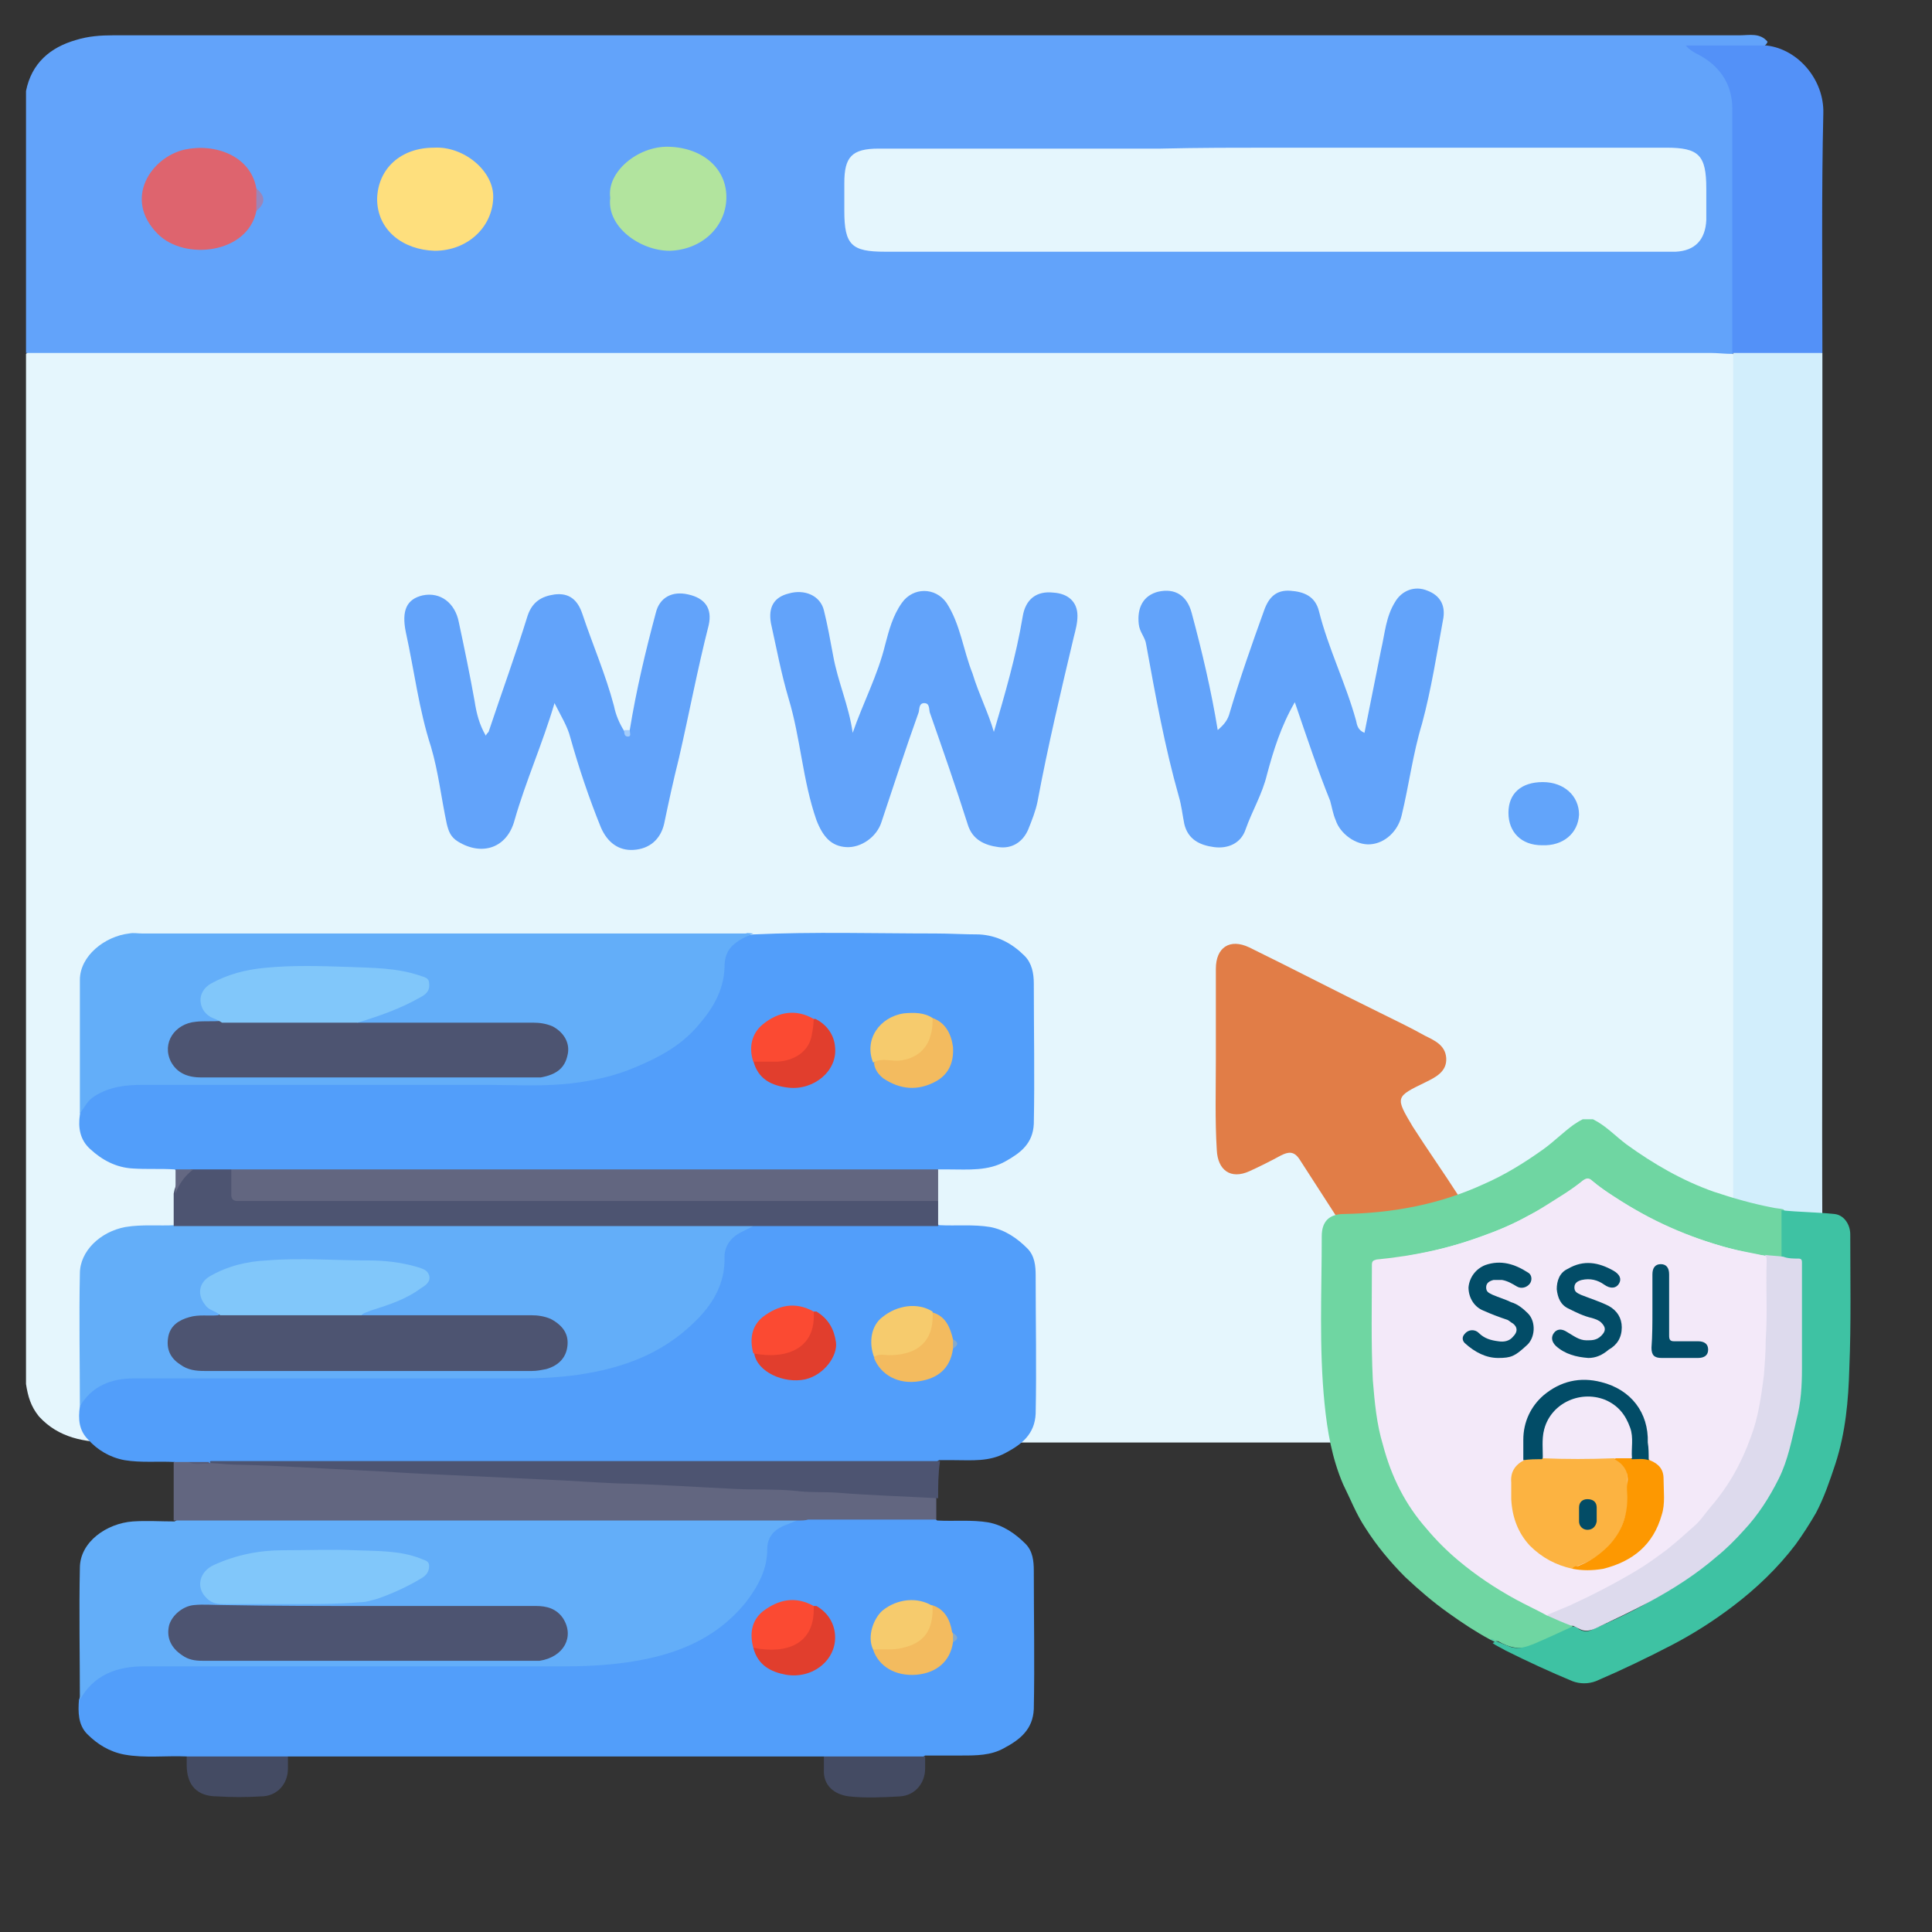
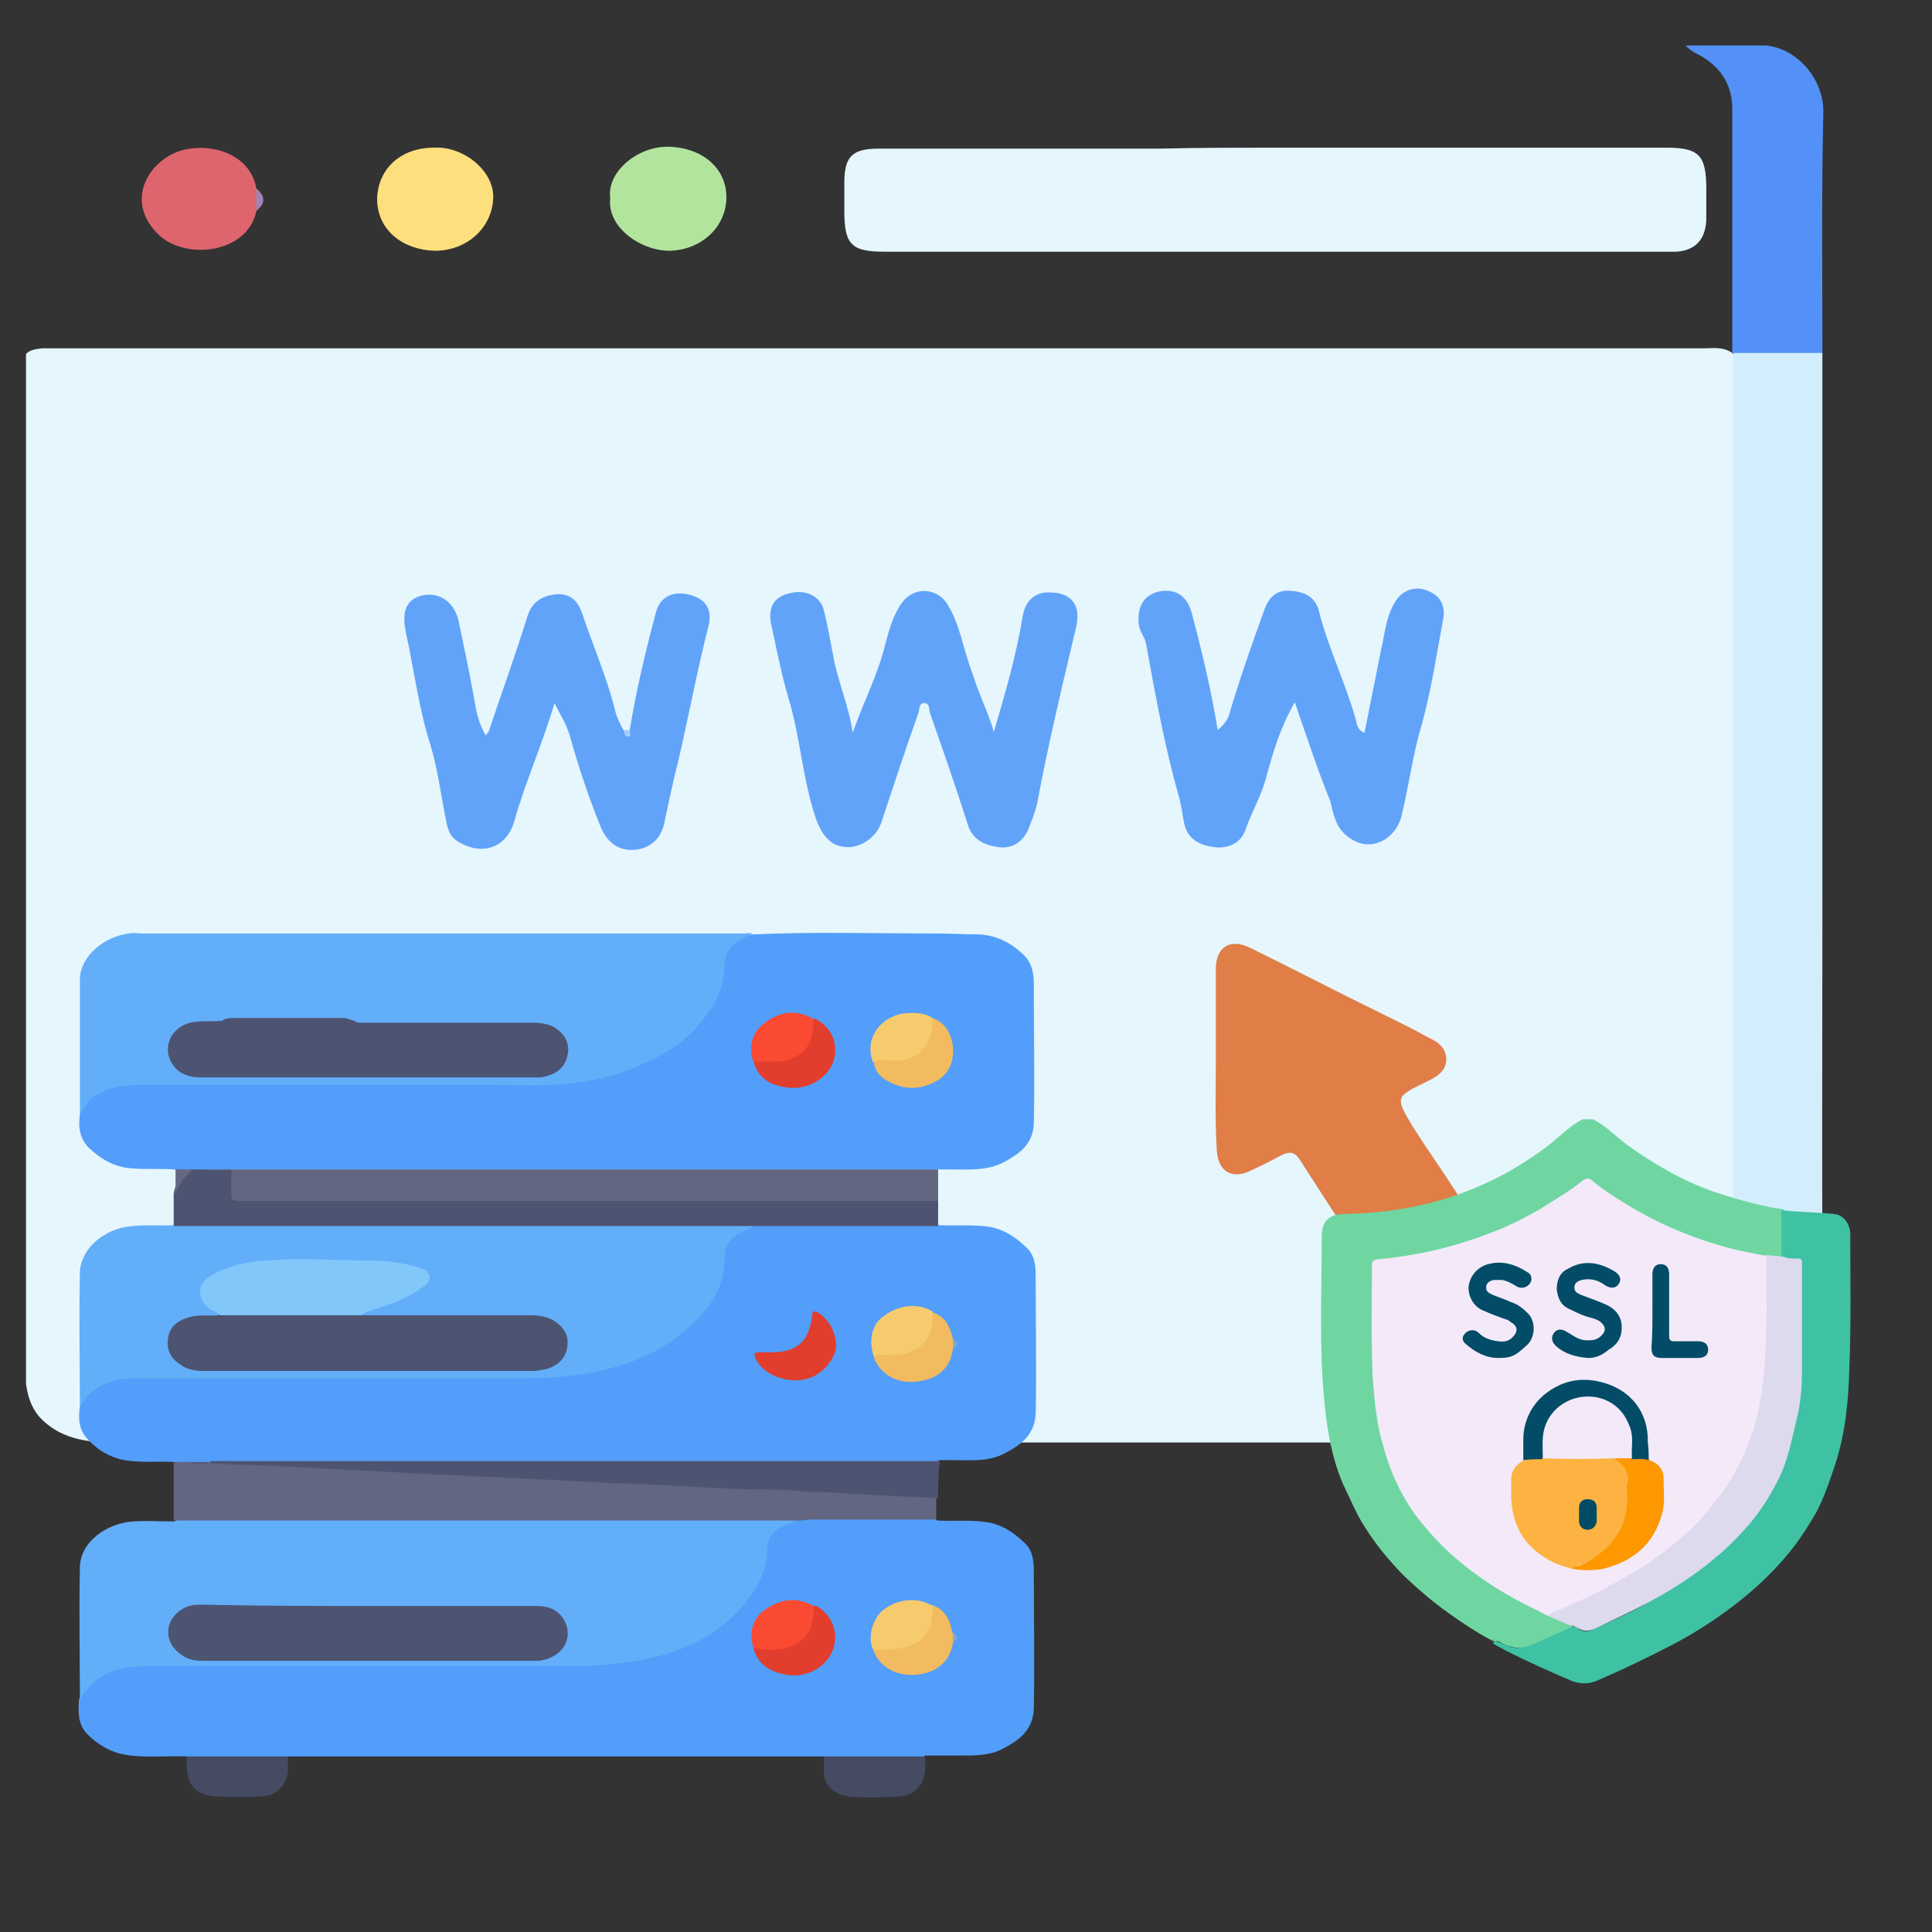
<svg xmlns="http://www.w3.org/2000/svg" version="1.1" id="Layer_1" x="0px" y="0px" viewBox="0 0 208 208" style="enable-background:new 0 0 208 208;" xml:space="preserve">
  <rect x="0" y="0" width="208" height="208" fill="#333333" stroke="none" />
  <style type="text/css">
	.st0{fill:#E5F6FD;}
	.st1{fill:#62A3FA;}
	.st2{fill:#D2EEFC;}
	.st3{fill:#E17D47;}
	.st4{fill:#62A4FA;}
	.st5{fill:#A4CDFB;}
	.st6{fill:#5391F8;}
	.st7{fill:#FEDF7D;}
	.st8{fill:#B2E49E;}
	.st9{fill:#DE646E;}
	.st10{fill:#9C85B8;}
	.st11{fill:#529EFA;}
	.st12{fill:#63AEF9;}
	.st13{fill:#626680;}
	.st14{fill:#4D5471;}
	.st15{fill:#444B63;}
	.st16{fill:#646882;}
	.st17{fill:#E13E2D;}
	.st18{fill:#F3BB5F;}
	.st19{fill:#FB4A32;}
	.st20{fill:#F6CB6D;}
	.st21{fill:#575C78;}
	.st22{fill:#86AACB;}
	.st23{fill:#86AACA;}
	.st24{fill:#81C7FA;}
	.st25{fill:#6FD6A2;}
	.st26{fill:#3EC2A3;}
	.st27{fill:#58CCA8;}
	.st28{fill:#F3E9F9;}
	.st29{fill:#DDDAED;}
	.st30{fill:#FCB341;}
	.st31{fill:#FD9801;}
	.st32{fill:#024C67;}
	.st33{fill:#034C66;}
</style>
  <g>
    <path class="st0" d="M2.8,149c0-37,0-74,0-110.9c0.5-0.5,1.1-0.5,1.7-0.6c0.5,0,1,0,1.5,0c59.1,0,118.3,0,177.4,0   c1,0,2.1-0.2,3.1,0.5c0.8,0.9,0.6,2,0.6,3c0,10.3,0,20.5,0,30.8c0,24.8,0,49.6,0,74.4c0,2.7-0.7,4.9-2.7,6.8   c-1.1,1.1-2.7,1.4-4,2.1c-0.9,0.3-1.8,0.2-2.7,0.2c-55.2,0-110.4,0-165.6,0c-3,0-5.8-0.5-7.9-2.8C3.3,151.4,3,150.3,2.8,149z" />
-     <path class="st1" d="M186.5,38.1c-0.8,0-1.6-0.1-2.3-0.1c-60.5,0-120.9,0-181.4,0c0-9.4,0-18.8,0-28.2c0.6-3,2.6-4.7,5.4-5.5   c1.3-0.4,2.6-0.5,4-0.5c58.4,0,116.7,0,175.1,0c1,0,2.2-0.3,3,0.7c-0.3,0.7-1,0.7-1.5,0.7c-2.1,0-4.1,0.1-6-0.1   c2.3,0.8,4.2,3.4,4.3,6.3c0.1,2.2,0,4.5,0,6.7c0,5.6,0,11.2,0,16.9c0,0.8,0.1,1.7-0.2,2.5C186.8,37.8,186.7,38,186.5,38.1z" />
    <path class="st2" d="M196.2,38c0,19.5,0,39.1,0,58.6c0,16.8-0.1,33.5,0.1,50.3c0.1,4.6-3.7,7.7-7.8,7.8c-2.7,0.1-5.4,0-8,0   c0.5-0.6,1.2-0.8,1.9-1.1c2.8-1.3,4.2-3.5,4.2-6.6c0-35.7,0-71.5,0-107.2c0-0.6,0-1.1,0-1.7c0,0,0-0.1,0-0.1c0.5-0.4,1-0.5,1.5-0.5   c2.2,0,4.4,0,6.6,0C195.2,37.5,195.8,37.6,196.2,38z" />
    <path class="st3" d="M130.9,114c0-3.2,0-6.5,0-9.7c0-2.3,1.5-3.3,3.6-2.3c4.7,2.3,9.3,4.7,14,7c1.6,0.8,3.3,1.6,4.9,2.5   c1,0.5,2.2,1,2.3,2.4c0.1,1.5-1.2,2.1-2.2,2.6c-3.3,1.6-3.3,1.6-1.4,4.8c1.6,2.5,3.3,4.9,4.9,7.4c1.4,2.3,1.1,3.1-1.3,4.3   c-1.6,0.8-3.1,1.7-4.7,2.5c-2.4,1.3-3.7,0.9-5.1-1.4c-2-3.1-4-6.2-6-9.3c-0.6-0.9-1.2-0.8-2-0.4c-1.1,0.6-2.3,1.2-3.4,1.7   c-2,0.9-3.4-0.1-3.5-2.3C130.8,120.6,130.9,117.3,130.9,114z" />
    <path class="st1" d="M107,78.8c1.2-4.1,2.4-8.2,3.1-12.4c0.3-1.9,1.5-2.8,3.3-2.6c1.6,0.1,2.6,1,2.6,2.5c0,0.8-0.2,1.5-0.4,2.3   c-1.4,5.9-2.8,11.8-3.9,17.7c-0.2,1-0.6,2-1,3c-0.6,1.4-1.8,2.1-3.2,1.9c-1.5-0.2-2.8-0.8-3.3-2.4c-1.3-4.1-2.7-8.1-4.1-12.1   c-0.1-0.4,0-1-0.6-1c-0.6,0-0.5,0.7-0.6,1c-1.4,3.9-2.7,7.9-4,11.8c-0.5,1.6-2.2,2.8-3.8,2.7c-1.6-0.1-2.5-1.1-3.2-2.9   c-1.5-4.3-1.7-8.8-3-13.1c-0.8-2.7-1.3-5.4-1.9-8.1c-0.3-1.7,0.3-2.8,1.9-3.2c1.7-0.5,3.4,0.2,3.8,1.8c0.4,1.6,0.7,3.3,1,4.9   c0.5,2.8,1.7,5.4,2.1,8.3c1.1-3.2,2.7-6.2,3.5-9.5c0.4-1.5,0.8-3.1,1.8-4.5c1.2-1.7,3.6-1.7,4.8,0c1.5,2.3,1.8,5.1,2.8,7.6   C105.4,74.8,106.4,76.7,107,78.8z" />
    <path class="st1" d="M67.8,78.6c0.7-4.3,1.7-8.5,2.8-12.6c0.4-1.7,1.8-2.4,3.5-2c1.8,0.4,2.6,1.5,2.2,3.3   c-1.2,4.7-2.1,9.5-3.2,14.3c-0.6,2.4-1.1,4.7-1.6,7.1c-0.4,1.7-1.6,2.7-3.3,2.8c-1.6,0.1-2.8-0.8-3.5-2.4c-1.3-3.2-2.4-6.5-3.3-9.7   c-0.3-1.2-1-2.3-1.7-3.7c-1.3,4.4-3.1,8.4-4.3,12.6c-0.8,3-3.5,3.9-6.1,2.3c-0.8-0.5-1-1.1-1.2-1.9c-0.6-2.8-0.9-5.6-1.7-8.3   c-1.3-4-1.8-8.2-2.7-12.3c-0.5-2.4,0.1-3.6,1.8-4c1.9-0.4,3.5,0.8,3.9,2.9c0.6,2.8,1.2,5.7,1.7,8.5c0.2,1.3,0.5,2.5,1.2,3.7   c0.1-0.2,0.2-0.3,0.3-0.4c1.4-4.2,2.9-8.3,4.2-12.5c0.5-1.5,1.5-2.1,2.9-2.3c1.6-0.2,2.5,0.6,3,2.1c1.1,3.3,2.5,6.5,3.4,9.9   c0.2,1,0.6,1.9,1.1,2.7C67.4,78.9,67.6,78.9,67.8,78.6z" />
    <path class="st1" d="M139.4,75.6c-1.5,2.6-2.3,5.2-3,7.8c-0.5,2.1-1.6,3.9-2.3,5.9c-0.5,1.5-1.9,2.1-3.4,1.9   c-1.5-0.2-2.8-0.8-3.2-2.5c-0.2-1-0.3-2-0.6-3c-1.5-5.3-2.5-10.8-3.5-16.3c-0.1-0.8-0.7-1.3-0.8-2.2c-0.2-1.8,0.5-3.1,2.1-3.5   c1.8-0.4,3.1,0.4,3.6,2.3c1.1,4.1,2.1,8.3,2.8,12.6c0.7-0.6,1.1-1.1,1.3-1.9c1.1-3.7,2.4-7.4,3.7-11c0.5-1.4,1.3-2.2,2.8-2.1   c1.5,0.1,2.7,0.6,3.1,2.2c1,4,2.9,7.8,4,11.8c0.1,0.5,0.2,1,0.9,1.3c0.6-3,1.2-6,1.8-9c0.4-1.7,0.5-3.5,1.5-5.1   c0.7-1.2,2.1-1.8,3.5-1.2c1.3,0.5,1.9,1.5,1.7,2.9c-0.7,3.8-1.3,7.7-2.3,11.4c-1,3.3-1.4,6.6-2.2,9.9c-0.4,1.7-1.8,3-3.4,3.1   c-1.5,0.1-3.2-1.1-3.7-2.6c-0.3-0.7-0.4-1.4-0.6-2.1C141.9,83,140.7,79.4,139.4,75.6z" />
-     <path class="st4" d="M166,91c-2.2,0-3.6-1.4-3.6-3.5c0-2.1,1.4-3.3,3.7-3.3c2.3,0,3.9,1.5,3.9,3.5C169.9,89.7,168.3,91.1,166,91z" />
    <path class="st5" d="M67.8,78.6c0,0.3,0.2,0.7-0.2,0.7c-0.4,0-0.4-0.4-0.4-0.7C67.4,78.6,67.6,78.6,67.8,78.6z" />
    <path class="st0" d="M137.2,15.9c14.1,0,28.2,0,42.2,0c3.5,0,4.3,0.8,4.3,4.4c0,1.1,0,2.2,0,3.4c-0.1,2.1-1.2,3.3-3.3,3.4   c-0.4,0-0.8,0-1.2,0c-28,0-56,0-83.9,0c-3.6,0-4.4-0.7-4.4-4.4c0-1,0-2,0-3c0-2.8,0.8-3.7,3.7-3.7c10.1,0,20.2,0,30.3,0   C129.1,15.9,133.2,15.9,137.2,15.9z" />
    <path class="st6" d="M196.2,38c-3.2,0-6.5,0-9.7,0c0-8.8,0-17.5,0-26.3c0-2.8-1.5-4.8-4-6c-0.3-0.2-0.7-0.4-1-0.8   c2.9,0,5.8,0,8.7,0c3.4,0.4,6.2,3.7,6.1,7.3C196.1,20.8,196.2,29.4,196.2,38z" />
    <path class="st7" d="M46.7,15.9c3.2-0.2,6.5,2.5,6.4,5.4c-0.1,3.2-2.8,5.7-6.3,5.7c-3.4-0.1-6.2-2.2-6.2-5.6   C40.7,18.1,43.2,15.9,46.7,15.9z" />
    <path class="st8" d="M65.7,21.3c-0.4-2.8,3-5.6,6.3-5.5c3.7,0.1,6.3,2.4,6.2,5.6c-0.1,3.1-2.7,5.5-6.1,5.6   C68.9,27,65.3,24.4,65.7,21.3z" />
    <path class="st9" d="M27.6,22.7c-0.9,4.6-7.7,5.4-10.6,2.5c-3.8-3.8-0.7-8.3,2.9-9.1c3.3-0.7,7.1,0.7,7.7,4.2   C28,21.1,28.1,21.9,27.6,22.7z" />
    <path class="st10" d="M27.6,22.7c0-0.8,0-1.6,0-2.4C28.6,21.1,28.6,21.9,27.6,22.7z" />
  </g>
  <g>
-     <path class="st11" d="M18.8,125.9c-1.5-0.1-3,0-4.5-0.1c-1.8-0.1-3.3-0.9-4.6-2.1c-1.1-1-1.3-2.3-1.1-3.7c0.2-1.6,1.5-2.3,2.8-2.8   c1.4-0.5,2.9-0.6,4.5-0.6c14.4,0,28.7,0,43.1,0c5.3,0,10.2-1.5,14.4-4.8c2.4-1.9,4.3-4.4,4.3-7.7c0-1.7,1-3.2,3.4-3.5   c6.5-0.3,13.1-0.1,19.6-0.1c1.6,0,3.1,0.1,4.7,0.1c2,0.1,3.6,1,4.9,2.3c0.8,0.8,1,1.9,1,3c0,5,0.1,10.1,0,15.1   c-0.1,2.1-1.4,3.1-3,4c-1.9,1.1-4.1,0.9-6.1,0.9c-0.4,0-0.8,0-1.2,0c-0.5,0.4-1.1,0.3-1.6,0.3c-4.1,0-8.3,0-12.4,0   c-20.2,0-40.5,0-60.7,0c-0.4,0-0.9,0-1.3,0c-1.4,0-2.8,0-4.2,0C20.1,126,19.4,126.4,18.8,125.9z" />
+     <path class="st11" d="M18.8,125.9c-1.5-0.1-3,0-4.5-0.1c-1.8-0.1-3.3-0.9-4.6-2.1c-1.1-1-1.3-2.3-1.1-3.7c0.2-1.6,1.5-2.3,2.8-2.8   c1.4-0.5,2.9-0.6,4.5-0.6c14.4,0,28.7,0,43.1,0c5.3,0,10.2-1.5,14.4-4.8c2.4-1.9,4.3-4.4,4.3-7.7c0-1.7,1-3.2,3.4-3.5   c6.5-0.3,13.1-0.1,19.6-0.1c1.6,0,3.1,0.1,4.7,0.1c2,0.1,3.6,1,4.9,2.3c0.8,0.8,1,1.9,1,3c0,5,0.1,10.1,0,15.1   c-0.1,2.1-1.4,3.1-3,4c-1.9,1.1-4.1,0.9-6.1,0.9c-0.4,0-0.8,0-1.2,0c-4.1,0-8.3,0-12.4,0   c-20.2,0-40.5,0-60.7,0c-0.4,0-0.9,0-1.3,0c-1.4,0-2.8,0-4.2,0C20.1,126,19.4,126.4,18.8,125.9z" />
    <path class="st11" d="M18.8,157.4c-1.8-0.1-3.6,0.1-5.4-0.2c-1.6-0.3-2.9-1.1-3.9-2.2c-1-1-1.1-2.2-0.9-3.6   c0.8-2.4,2.8-2.9,4.9-3.2c0.5-0.1,1,0,1.5,0c14.3,0,28.7,0,43,0c4.6,0,9-1,13-3.3c2.3-1.3,4.3-3.2,5.7-5.5c0.6-1,0.9-2.1,0.9-3.2   c0-2.3,1.1-3.6,3.2-4.3c0.2-0.1,0.3-0.1,0.5-0.2c0.5-0.1,0.9-0.1,1.4-0.1c5.6,0,11.2,0,16.8,0c0.5,0,1.1-0.1,1.6,0.3   c1.8,0.1,3.7-0.1,5.5,0.2c1.6,0.3,2.9,1.2,4,2.3c0.8,0.8,0.9,1.9,0.9,2.9c0,5,0.1,9.9,0,14.9c-0.1,2.2-1.5,3.3-3.2,4.2   c-1.8,1-3.7,0.8-5.6,0.8c-0.5,0-1,0-1.6,0c-0.5,0.4-1.2,0.3-1.8,0.3c-12.2,0-24.5,0-36.7,0c-13.3,0-26.5,0-39.8,0   c-0.7,0-1.5,0-2.2,0C19.9,157.6,19.3,157.7,18.8,157.4z" />
    <path class="st11" d="M88.7,189.1c-0.3,0-0.7,0-1,0c-18.6,0-37.1,0-55.7,0c-0.3,0-0.7,0-1,0c-0.4,0.3-0.9,0.3-1.4,0.3   c-2.7,0-5.4,0-8.1,0c-0.5,0-1,0-1.4-0.3c-2.2-0.1-4.5,0.2-6.7-0.2c-1.6-0.3-2.9-1.1-4-2.2c-1-1-1-2.4-0.9-3.7   c0.7-2,3.1-3.7,5.7-3.8c0.5,0,0.9,0,1.4,0c15.4,0,30.7,0,46.1,0c3.8,0,7.6-0.3,11.2-1.8c3.1-1.2,5.8-2.9,7.7-5.7   c0.9-1.3,1.6-2.7,1.7-4.3c0.2-2.3,0.8-3.1,2.9-3.7c0.2-0.1,0.4-0.1,0.7-0.2c1.8-0.2,3.6-0.1,5.4-0.1c2.7,0,5.5,0,8.2,0   c0.5,0,1-0.1,1.4,0.3c1.8,0.1,3.7-0.1,5.5,0.2c1.6,0.3,2.9,1.2,4,2.3c0.8,0.8,0.9,1.9,0.9,2.9c0,5,0.1,9.9,0,14.9   c-0.1,2.2-1.5,3.3-3.2,4.2c-1.4,0.8-3,0.8-4.6,0.8c-1.3,0-2.6,0-3.9,0c-0.4,0.3-0.9,0.3-1.3,0.3c-2.8,0-5.5,0-8.3,0   C89.6,189.4,89.1,189.4,88.7,189.1z" />
    <path class="st12" d="M85.8,163.7c-0.5,0.2-1,0.4-1.5,0.6c-1.1,0.5-1.7,1.3-1.7,2.5c0,2.2-1,4-2.3,5.7c-3.4,4.2-8,5.8-13,6.5   c-2.2,0.3-4.4,0.4-6.5,0.4c-15.1,0-30.2,0-45.3,0c-2.9,0-5.4,0.9-6.9,3.6c0-4.7-0.1-9.5,0-14.2c0-2.8,2.9-4.8,5.7-5   c1.5-0.1,3,0,4.5,0c0.5-0.4,1.2-0.3,1.8-0.3c12.2,0,24.4,0,36.5,0c9,0,17.9,0,26.9,0C84.6,163.3,85.3,163.2,85.8,163.7z" />
    <path class="st12" d="M81.1,132c-0.9,0.5-1.9,0.8-2.5,1.6c-0.4,0.5-0.6,1.1-0.6,1.7c0.1,2.9-1.3,5.2-3.3,7.1   c-3.5,3.4-7.7,4.9-12.4,5.6c-2.1,0.3-4.2,0.4-6.4,0.4c-13.8,0-27.7,0-41.5,0c-2.4,0-4.5,0.8-5.8,3c0-4.8-0.1-9.5,0-14.3   c0-2.4,2.2-4.5,4.9-5c1.8-0.3,3.6-0.1,5.4-0.2c0.5-0.4,1.2-0.3,1.8-0.3c12.4,0,24.8,0,37.1,0c7.2,0,14.5,0,21.7,0   C80,131.7,80.6,131.5,81.1,132z" />
    <path class="st12" d="M81.1,100.5c-0.7,0.3-1.4,0.6-2,1.1c-0.9,0.7-1.1,1.6-1.1,2.6c-0.1,2.6-1.4,4.6-3.1,6.5   c-1.8,2-4.1,3.2-6.5,4.2c-2.1,0.9-4.3,1.4-6.6,1.7c-3.1,0.4-6.2,0.2-9.3,0.2c-12.4,0-24.8,0-37.2,0c-1.8,0-3.5,0.2-5.1,1.2   c-0.8,0.5-1.1,1.2-1.6,1.9c0-4.8,0-9.6,0-14.4c0-2.6,2.7-4.7,5.3-5c0.5-0.1,0.9,0,1.4,0c21.7,0,43.3,0,65,0   C80.5,100.4,80.8,100.5,81.1,100.5z" />
    <path class="st13" d="M85.8,163.7c-0.4,0-0.9,0-1.3,0c-21.5,0-42.9,0-64.4,0c-0.5,0-0.9,0-1.4,0c0-2.1,0-4.2,0-6.3   c0.5,0,1.1,0,1.6,0c0.8,0.2,1.5,0,2.3,0.1c4.9,0,9.7,0.2,14.5,0.4c3.9,0.2,7.9,0.4,11.8,0.6c4.6,0.3,9.2,0.4,13.8,0.7   c3.3,0.2,6.7,0.3,10,0.5c3.4,0.2,6.7,0.3,10.1,0.5c1.4,0.1,2.9,0.2,4.3,0.2c4.2,0.2,8.4,0.4,12.7,0.6c0.4,0,0.7,0,1,0.3   c0,0.8,0,1.6,0,2.3c-4.6,0-9.2,0-13.8,0C86.7,163.7,86.3,163.7,85.8,163.7z" />
    <path class="st13" d="M24.9,125.9c0.3,0,0.5,0,0.8,0c24.9,0,49.7,0,74.6,0c0.2,0,0.5,0,0.7,0c0,1.1,0,2.2,0,3.4   c-0.5,0.4-1.1,0.3-1.7,0.3c-7.3,0-14.5,0-21.8,0c-16.8,0-33.7,0-50.5,0c-2.3,0-2.4-0.1-2.4-2.5C24.6,126.6,24.6,126.2,24.9,125.9z" />
    <path class="st14" d="M24.9,125.9c0,0.9,0,1.8,0,2.7c0,0.5,0.2,0.7,0.7,0.7c0.3,0,0.6,0,0.9,0c24.8,0,49.7,0,74.5,0   c0,0.9,0,1.8,0,2.7c-6,0-12,0-18.1,0c-0.6,0-1.2,0-1.9,0c-0.4,0-0.9,0-1.3,0c-19.9,0-39.8,0-59.7,0c-0.4,0-0.9,0-1.3,0   c0-1.2,0-2.4,0-3.5c0.2-1.2,0.8-2.1,1.9-2.6C22.1,125.9,23.5,125.9,24.9,125.9z" />
    <path class="st14" d="M101,161.3c-3.6-0.2-7.2-0.3-10.9-0.6c-1.5-0.1-3,0-4.5-0.2c-2.1-0.2-4.3-0.1-6.4-0.2   c-4.3-0.2-8.5-0.5-12.8-0.6c-2.5-0.1-5-0.3-7.5-0.4c-4.2-0.2-8.5-0.4-12.7-0.6c-2.5-0.1-5-0.3-7.4-0.4c-4.3-0.2-8.5-0.5-12.8-0.6   c-1.1,0-2.2-0.1-3.3-0.2c-0.1,0-0.1-0.1-0.1-0.1c0,0,0-0.1,0.1-0.1c0.3,0,0.7,0,1,0c25.5,0,51.1,0,76.6,0c0.3,0,0.6,0,0.9,0   C101,158.7,101,160,101,161.3z" />
    <path class="st15" d="M88.7,189.1c3.6,0,7.3,0,10.9,0c0,0.4,0,0.8,0,1.3c0,1.6-1.1,2.9-2.7,3c-1.8,0.1-3.7,0.2-5.5,0   c-1.6-0.2-2.8-1.2-2.7-2.9C88.7,190,88.7,189.5,88.7,189.1z" />
    <path class="st15" d="M20.1,189.1c3.6,0,7.3,0,10.9,0c0,0.4,0,0.8,0,1.3c0,1.7-1.2,3-2.9,3c-1.6,0.1-3.1,0.1-4.7,0   c-2.2,0-3.3-1.2-3.3-3.4C20.1,189.7,20.1,189.4,20.1,189.1z" />
    <path class="st16" d="M20.8,125.9c-0.9,0.7-1.5,1.5-1.9,2.6c0-0.9,0-1.7,0-2.6C19.5,125.9,20.1,125.9,20.8,125.9z" />
    <path class="st17" d="M87.6,109.7c0.1,0,0.1,0,0.2,0c1.2,0.6,2,1.7,2.1,3c0.3,2.6-2.3,4.7-5,4.4c-1.8-0.2-3.3-0.9-3.8-2.9   c0.3-0.3,0.7-0.3,1-0.3c0.5,0,1,0,1.6,0c2-0.1,3.1-1.1,3.5-3C87.3,110.5,87.2,110,87.6,109.7z" />
    <path class="st18" d="M100.4,109.6c1.4,0.5,2,1.7,2.2,3.1c0.1,1.6-0.4,2.9-1.8,3.7c-2,1.1-3.9,0.9-5.7-0.3c-0.5-0.4-0.9-0.9-1-1.6   c0.1-0.7,0.7-0.4,1.1-0.5c0.9-0.1,1.8,0.1,2.6-0.2c1.3-0.5,2.1-1.4,2.3-2.8C100.1,110.5,100,110,100.4,109.6z" />
    <path class="st19" d="M87.6,109.7c0,0.6-0.1,1.2-0.2,1.7c-0.3,1.9-2,2.8-3.7,2.9c-0.9,0-1.8,0-2.6,0c-0.5-1.5-0.2-3,1-4   C83.8,108.9,85.7,108.6,87.6,109.7z" />
    <path class="st20" d="M100.4,109.6c0,0.6,0,1.2-0.2,1.8c-0.4,1.7-1.8,2.7-3.6,2.8c-0.9,0-1.8-0.3-2.6,0.2c-1-2.5,0.7-4.9,3.3-5.3   C98.4,109,99.5,109,100.4,109.6z" />
    <path class="st17" d="M87.6,141.2c0.1,0,0.2,0,0.3,0c1.3,0.8,1.9,1.9,2.1,3.3c0.2,1.4-1.2,3.5-3.3,4c-2.3,0.5-5.2-0.8-5.5-2.8   c0.7-0.2,1.4-0.1,2-0.1c2.6-0.1,3.8-1.1,4.2-3.7C87.4,141.7,87.4,141.4,87.6,141.2z" />
    <path class="st18" d="M102.6,145.2c-0.3,2.2-1.7,3.2-3.6,3.5c-2.3,0.4-4.2-0.7-4.9-2.5c0.2-0.7,0.7-0.4,1.1-0.4   c0.9,0,1.8-0.1,2.6-0.4c1.3-0.5,2.1-1.5,2.3-2.9c0-0.4,0-0.9,0.3-1.2c1.4,0.4,1.9,1.6,2.2,2.9C102.8,144.5,102.8,144.8,102.6,145.2   z" />
    <path class="st20" d="M100.4,141.2c0.1,1.9-0.4,3.5-2.3,4.3c-0.8,0.3-1.6,0.4-2.4,0.4c-0.5,0-1.1-0.2-1.6,0.2   c-0.6-1.6-0.3-3.4,0.9-4.3C96.6,140.5,98.8,140.2,100.4,141.2z" />
-     <path class="st19" d="M87.6,141.2c0.3,4.1-3.1,5.2-6.5,4.5c-0.4-1.5-0.2-2.9,1-3.9C83.8,140.5,85.6,140.1,87.6,141.2z" />
    <path class="st21" d="M22.5,157.4c0,0.1,0,0.1,0,0.2c-0.7-0.1-1.5,0.2-2.2-0.2C21.1,157.4,21.8,157.4,22.5,157.4z" />
    <path class="st22" d="M102.6,145.2c0-0.3,0-0.7,0-1C103.2,144.5,103.2,144.8,102.6,145.2z" />
    <path class="st17" d="M87.6,172.9c0.1,0,0.2,0,0.3,0c1.2,0.7,1.9,1.8,2,3.1c0.2,2.7-2.4,4.8-5.3,4.3c-1.6-0.3-3-1-3.5-2.9   c0.7-0.2,1.4-0.1,2-0.1c2.6-0.1,3.8-1.2,4.2-3.7C87.4,173.4,87.4,173.1,87.6,172.9z" />
    <path class="st18" d="M102.6,176.8c-0.3,2.1-1.8,3.3-3.9,3.5c-2.3,0.2-4.1-0.9-4.7-2.7c0.3-0.4,0.8-0.3,1.2-0.3c0.7,0,1.4,0,2-0.2   c1.6-0.4,2.5-1.3,2.8-3c0.1-0.4,0-0.9,0.3-1.3c1.4,0.4,2,1.6,2.2,2.9C102.8,176.2,102.8,176.5,102.6,176.8z" />
    <path class="st20" d="M100.4,172.9c0.1,2.7-1,4-3.2,4.5c-1.1,0.3-2.1,0.1-3.2,0.2c-0.7-1.5,0.1-3.4,1-4.2   C96.6,172.1,98.8,171.9,100.4,172.9z" />
    <path class="st19" d="M87.6,172.9c0.2,4.2-3,5.2-6.5,4.5c-0.4-1.5-0.2-2.9,1-3.9C83.8,172.2,85.6,171.8,87.6,172.9z" />
    <path class="st23" d="M102.6,176.8c0-0.3,0-0.7,0-1C103.2,176.2,103.2,176.5,102.6,176.8z" />
    <path class="st14" d="M39.7,172.9c6,0,12,0,18,0c1.2,0,2.2,0.3,2.9,1.3c1.3,2,0.1,4.2-2.5,4.6c-0.2,0-0.5,0-0.7,0   c-11.9,0-23.7,0-35.6,0c-0.8,0-1.5-0.1-2.2-0.6c-1.2-0.8-1.7-1.9-1.4-3.2c0.3-1.1,1.5-2.1,2.7-2.2c1-0.1,2.1,0,3.2,0   C29.3,172.9,34.5,172.9,39.7,172.9C39.7,172.9,39.7,172.9,39.7,172.9z" />
-     <path class="st24" d="M31.5,172.7c-2.5,0-5,0-7.5,0c-0.8,0-1.4-0.2-1.9-0.8c-1-1.1-0.6-2.7,0.9-3.4c2.4-1.1,4.9-1.6,7.5-1.6   c2.6,0,5.1-0.1,7.7,0c2.4,0.1,4.8,0,7.1,0.9c0.4,0.2,0.9,0.2,0.9,0.8c0,0.6-0.3,1-0.8,1.3c-1.5,0.9-3,1.6-4.7,2.2   c-0.7,0.2-1.3,0.4-2,0.4C36.3,172.7,33.9,172.7,31.5,172.7z" />
    <path class="st14" d="M38.9,141.6c6.1,0,12.2,0,18.3,0c0.7,0,1.4,0.1,2.1,0.4c1.3,0.7,1.9,1.6,1.8,2.8c-0.1,1.3-0.9,2.2-2.3,2.6   c-0.5,0.1-1,0.2-1.5,0.2c-11.8,0-23.5,0-35.3,0c-0.9,0-1.8-0.1-2.6-0.7c-1.1-0.7-1.5-1.7-1.3-2.9c0.2-1.3,1.2-1.9,2.3-2.2   c1-0.3,2.1-0.1,3.1-0.2c0.4-0.4,0.8-0.3,1.3-0.3c4.2,0,8.4,0,12.6,0C38,141.3,38.5,141.2,38.9,141.6z" />
    <path class="st24" d="M38.9,141.6c-5.1,0-10.1,0-15.2,0c-0.5-0.5-1.2-0.5-1.6-1.1c-0.9-1.1-0.7-2.4,0.5-3.1c1.9-1.1,4-1.6,6.1-1.7   c3.7-0.3,7.3,0,11,0c1.7,0,3.5,0.2,5.2,0.7c0.6,0.2,1.1,0.3,1.3,0.9c0.2,0.7-0.4,1.1-0.9,1.4c-1.6,1.2-3.5,1.8-5.4,2.4   C39.5,141.3,39.2,141.3,38.9,141.6z" />
    <path class="st14" d="M38.5,110.1c6.3,0,12.6,0,18.9,0c0.7,0,1.4,0.1,2.1,0.4c1.3,0.7,1.9,1.9,1.6,3.1c-0.3,1.4-1.2,2.1-2.9,2.4   c-0.2,0-0.5,0-0.7,0c-11.9,0-23.8,0-35.8,0c-1.4,0-2.6-0.4-3.3-1.7c-1-2,0.4-4.1,2.7-4.3c0.9-0.1,1.8,0,2.8-0.1   c0.4-0.3,0.9-0.3,1.3-0.3c4,0,8,0,12,0C37.6,109.8,38.1,109.8,38.5,110.1z" />
-     <path class="st24" d="M38.5,110.1c-4.9,0-9.7,0-14.6,0c-0.3-0.2-0.7-0.4-1-0.5c-0.7-0.3-1.2-0.9-1.3-1.7c-0.1-0.9,0.4-1.6,1.1-2   c1.8-1,3.7-1.5,5.8-1.7c3-0.3,6-0.2,9-0.1c2.6,0.1,5.2,0.1,7.6,0.9c0.5,0.2,1.1,0.2,1.1,0.9c0.1,0.8-0.4,1.2-1,1.5   C43.1,108.6,40.8,109.4,38.5,110.1z" />
  </g>
  <g>
    <path class="st25" d="M160.4,176.5c-1.5-0.8-3-1.8-4.4-2.8c-1.7-1.2-3.2-2.5-4.7-3.9c-1.6-1.6-3.1-3.4-4.3-5.3   c-1-1.5-1.6-3.1-2.4-4.7c-1.2-2.8-1.7-5.7-2-8.7c-0.6-6-0.3-12-0.3-18c0-1.6,0.8-2.4,2.4-2.4c5.2-0.1,10.2-1,15-3.2   c2.3-1,4.4-2.3,6.5-3.8c1.1-0.8,2.1-1.8,3.2-2.6c0.3-0.2,0.6-0.4,1-0.6c0.4,0,0.7,0,1.1,0c1.4,0.7,2.4,1.8,3.6,2.7   c2.9,2.1,6,3.9,9.4,5.1c2.1,0.7,4.2,1.3,6.3,1.7c0.4,0.1,0.8,0.1,1.2,0.2c0.2,0.2,0.2,0.3,0.2,0.5c0,1.4,0,2.7,0,4.1   c0,0.1,0,0.3-0.1,0.4c-0.2,0.3-0.4,0.2-0.7,0.2c-0.4,0-0.9-0.1-1.3-0.2c-1.6-0.2-3.1-0.6-4.6-1c-2.8-0.8-5.5-1.8-8.1-3.2   c-2-1.1-4-2.3-5.8-3.7c-0.7-0.5-0.7-0.5-1.4,0c-1.8,1.4-3.7,2.6-5.7,3.6c-1.6,0.9-3.3,1.6-5,2.2c-3,1.1-6.1,1.9-9.3,2.3   c-0.5,0.1-1.1,0.1-1.6,0.2c-0.5,0-0.6,0.3-0.6,0.8c0,3.2,0,6.4,0,9.6c0,2.8,0.2,5.5,0.8,8.2c0.8,3.5,2.2,6.7,4.4,9.4   c1.9,2.3,4.1,4.3,6.5,6c2.2,1.5,4.5,2.8,6.9,4c0.7,0.4,1.5,0.7,2.3,1.1c0.2,0.1,0.4,0.1,0.4,0.4c-0.2,0.3-0.6,0.4-0.8,0.5   c-1.1,0.6-2.3,1-3.4,1.5c-1.3,0.6-2.6,0.3-3.8-0.4C160.9,176.7,160.7,176.5,160.4,176.5z" />
    <path class="st26" d="M161.1,176.7c0.5,0.2,1,0.4,1.5,0.6c0.9,0.3,1.7,0,2.5-0.3c1.4-0.6,2.7-1.2,4-1.8c0.4-0.2,0.7,0,0.9,0.2   c0.5,0.3,1,0.3,1.5,0c2.1-0.9,4.3-1.9,6.3-3.1c2-1.1,4-2.4,5.9-3.9c1.9-1.5,3.5-3.2,5-5c0.7-0.8,1.1-1.7,1.7-2.6   c1.3-2.1,1.9-4.5,2.5-6.9c0.7-2.9,0.8-5.8,0.8-8.8c0-2.8,0-5.7,0-8.5c0-0.7,0-0.7-0.7-0.8c-0.2,0-0.5-0.1-0.7-0.1   c-0.2,0-0.4,0-0.5-0.3c0-1.7,0-3.4,0-5.1c1.9,0.2,3.8,0.2,5.7,0.4c1,0.1,1.7,1.1,1.7,2.2c0,4.8,0.1,9.6-0.1,14.4   c-0.1,3.5-0.4,6.9-1.5,10.3c-0.6,1.8-1.2,3.6-2.1,5.3c-0.7,1.2-1.4,2.3-2.2,3.4c-1.9,2.5-4.2,4.7-6.7,6.6c-2.1,1.6-4.3,3-6.6,4.2   c-2.7,1.4-5.4,2.7-8.2,3.9c-0.8,0.3-1.7,0.3-2.5,0c-2.4-1-4.8-2.1-7.2-3.3c-0.5-0.3-1-0.5-1.4-0.8C161,176.7,161,176.7,161.1,176.7   z" />
    <path class="st27" d="M161.1,176.7c0,0-0.1,0.1-0.1,0.1c-0.2-0.1-0.4-0.2-0.6-0.3C160.7,176.3,160.9,176.6,161.1,176.7z" />
    <path class="st28" d="M166.5,173.9c-1.1-0.6-2.2-1.1-3.3-1.7c-2.2-1.2-4.3-2.6-6.2-4.2c-1.2-1-2.4-2.2-3.4-3.4   c-2.3-2.6-3.8-5.6-4.7-9c-0.7-2.3-0.9-4.6-1.1-7c-0.2-4.1-0.1-8.2-0.1-12.4c0-0.4,0.1-0.5,0.5-0.6c4.2-0.4,8.3-1.3,12.2-2.8   c2.1-0.8,4.1-1.8,6-3c1.4-0.9,2.8-1.7,4-2.7c0.4-0.3,0.7-0.3,1,0c0.8,0.7,1.7,1.3,2.5,1.8c3.8,2.5,7.9,4.3,12.3,5.5   c1.2,0.3,2.5,0.5,3.8,0.8c0.3,0.1,0.4,0.3,0.4,0.6c0,2.8,0.1,5.6-0.1,8.4c-0.1,2-0.2,3.9-0.5,5.9c-0.5,3.6-1.8,7-3.8,10.1   c-1.4,2.1-3.1,4-5,5.6c-2.5,2.1-5.3,3.9-8.2,5.4c-1.8,1-3.7,1.8-5.5,2.6C167,173.9,166.8,174,166.5,173.9z" />
    <path class="st29" d="M166.5,173.9c0.9-0.4,1.7-0.7,2.6-1.1c2.4-1.1,4.7-2.3,6.9-3.6c1.2-0.7,2.3-1.5,3.5-2.4   c1-0.8,1.9-1.6,2.9-2.5c0.7-0.6,1.2-1.4,1.8-2.1c1.9-2.2,3.3-4.7,4.3-7.5c0.8-2.1,1.1-4.3,1.4-6.6c0.1-1.3,0.2-2.6,0.2-3.9   c0.2-2.8,0-5.6,0.1-8.4c0-0.3,0-0.5-0.2-0.7c0.7,0.1,1.3,0.1,2,0.2c0.5,0.2,1.1,0.2,1.6,0.2c0.3,0,0.4,0.1,0.4,0.4   c0,3.8,0,7.6,0,11.4c0,1.9-0.1,3.7-0.6,5.6c-0.5,2.1-0.9,4.3-1.9,6.3c-1,2-2.2,3.9-3.8,5.6c-0.9,1-1.9,2-2.9,2.8   c-2.2,1.9-4.7,3.5-7.3,4.9c-1.9,1-3.8,1.9-5.7,2.8c-0.7,0.3-1.2,0.4-1.9,0c-0.2-0.1-0.5-0.3-0.8-0.3   C168.3,174.7,167.4,174.3,166.5,173.9z" />
    <path class="st30" d="M169.3,168.9c-1.8-0.4-3.3-1.2-4.6-2.5c-1.3-1.4-1.9-3.1-2-5c0-0.6,0-1.2,0-1.8c-0.1-1.1,0.4-1.9,1.4-2.4   c0.6-0.5,1.3-0.2,2-0.3c2.5,0,4.9-0.1,7.4,0c1.2,0.4,1.8,1.2,1.7,2.4c0,1.3,0.2,2.6-0.2,3.9c-0.8,2.9-2.7,4.6-5.5,5.5   C169.4,168.8,169.4,168.8,169.3,168.9z" />
    <path class="st31" d="M169.3,168.9c0.1-0.3,0.4-0.3,0.6-0.3c1.3-0.5,2.3-1.2,3.3-2.2c1.4-1.5,2-3.2,2-5.2c0-0.5-0.1-1,0-1.5   c0.2-1.2-0.4-2.1-1.4-2.6c0.4-0.3,0.8-0.2,1.2-0.2c0.2,0,0.5,0,0.7,0c0.4,0,0.8,0,1.2,0c0.3,0,0.5,0,0.7,0.3c1,0.4,1.5,1,1.5,2   c0,1.3,0.2,2.7-0.2,3.9c-0.9,3.2-3.1,5-6.3,5.8C171.4,169.1,170.4,169.1,169.3,168.9z" />
    <path class="st32" d="M177.5,157.2c-0.6-0.2-1.2-0.1-1.8-0.1c-0.3-0.3-0.2-0.6-0.2-0.9c0-0.9,0-1.7-0.3-2.6   c-0.8-2.3-3.6-3.5-5.8-2.8c-1.8,0.6-3.5,2.4-3.2,4.5c0,0.4,0,0.8,0,1.2c0,0.2,0,0.4-0.2,0.6c-0.7,0-1.3,0-2,0.1c0-0.7,0-1.5,0-2.2   c0-1.9,0.8-3.6,2.2-4.8c1.8-1.5,3.9-2,6.2-1.4c3.2,0.8,5.1,3.3,5,6.5C177.5,155.9,177.5,156.5,177.5,157.2z" />
    <path class="st32" d="M161.3,146.2c-1.3,0-2.5-0.6-3.6-1.6c-0.3-0.3-0.3-0.7,0-1c0.4-0.5,1.1-0.5,1.5-0.1c0.6,0.6,1.3,0.8,2.1,0.9   c0.6,0.1,1.2,0,1.6-0.5c0.5-0.5,0.5-1,0-1.4c-0.2-0.1-0.4-0.3-0.6-0.4c-0.9-0.3-1.7-0.6-2.6-1c-1-0.4-1.6-1.4-1.6-2.5   c0.1-1.1,0.8-2,1.8-2.4c1.7-0.6,3.2-0.1,4.6,0.8c0.4,0.2,0.5,0.8,0.2,1.2c-0.3,0.4-0.9,0.6-1.4,0.3c-0.5-0.3-1-0.6-1.6-0.7   c-0.3,0-0.6,0-0.9,0c-0.4,0.1-0.8,0.3-0.8,0.8c0,0.5,0.3,0.6,0.7,0.8c0.7,0.3,1.4,0.5,2,0.8c0.7,0.2,1.3,0.7,1.8,1.2   c0.9,0.9,0.8,2.7-0.2,3.5C163.1,146,162.7,146.2,161.3,146.2z" />
    <path class="st32" d="M171,146.2c-1.3-0.1-2.5-0.4-3.5-1.3c-0.5-0.5-0.5-1-0.2-1.4c0.3-0.4,0.8-0.5,1.4-0.1   c0.7,0.4,1.3,0.9,2.1,0.9c0.6,0,1.1,0,1.6-0.5c0.5-0.5,0.5-0.9,0-1.4c-0.3-0.3-0.7-0.4-1-0.5c-0.9-0.2-1.7-0.6-2.5-1   c-0.9-0.4-1.2-1.2-1.3-2.1c0-0.9,0.3-1.8,1.2-2.2c1.7-1,3.3-0.7,4.9,0.2c0.7,0.4,0.9,0.9,0.6,1.4c-0.3,0.5-0.9,0.6-1.6,0.1   c-0.7-0.5-1.5-0.7-2.4-0.5c-0.4,0.1-0.8,0.3-0.8,0.8c0,0.5,0.3,0.6,0.7,0.8c1,0.4,2,0.7,3,1.2c0.9,0.5,1.4,1.3,1.4,2.3   c0,1.1-0.5,1.9-1.4,2.4C172.5,145.9,171.8,146.2,171,146.2z" />
    <path class="st32" d="M177.9,141.1c0-1.3,0-2.6,0-3.9c0-0.7,0.3-1.1,0.9-1.1c0.6,0,0.9,0.4,0.9,1.1c0,2.2,0,4.4,0,6.6   c0,0.4,0.1,0.6,0.5,0.6c0.9,0,1.7,0,2.6,0c0.7,0,1.1,0.3,1.1,0.9c0,0.6-0.4,0.9-1.1,0.9c-1.3,0-2.6,0-3.9,0c-0.8,0-1.1-0.3-1.1-1.1   C177.9,143.8,177.9,142.4,177.9,141.1z" />
    <path class="st28" d="M166.1,157c0-1-0.1-2,0.1-2.9c0.6-2.9,3.8-4.5,6.6-3.4c1.4,0.6,2.2,1.6,2.7,3c0.4,1.1,0.1,2.2,0.2,3.3   c-0.7,0-1.3,0-2,0C171.1,157.1,168.6,157.1,166.1,157z" />
    <path class="st33" d="M171.9,163.1c0,0.2,0,0.5,0,0.7c-0.1,0.6-0.5,0.9-1,0.9c-0.5,0-0.9-0.4-0.9-0.9c0-0.5,0-1,0-1.5   c0-0.6,0.4-0.9,0.9-0.9c0.6,0,1,0.3,1,0.9C171.9,162.6,171.9,162.8,171.9,163.1z" />
  </g>
</svg>